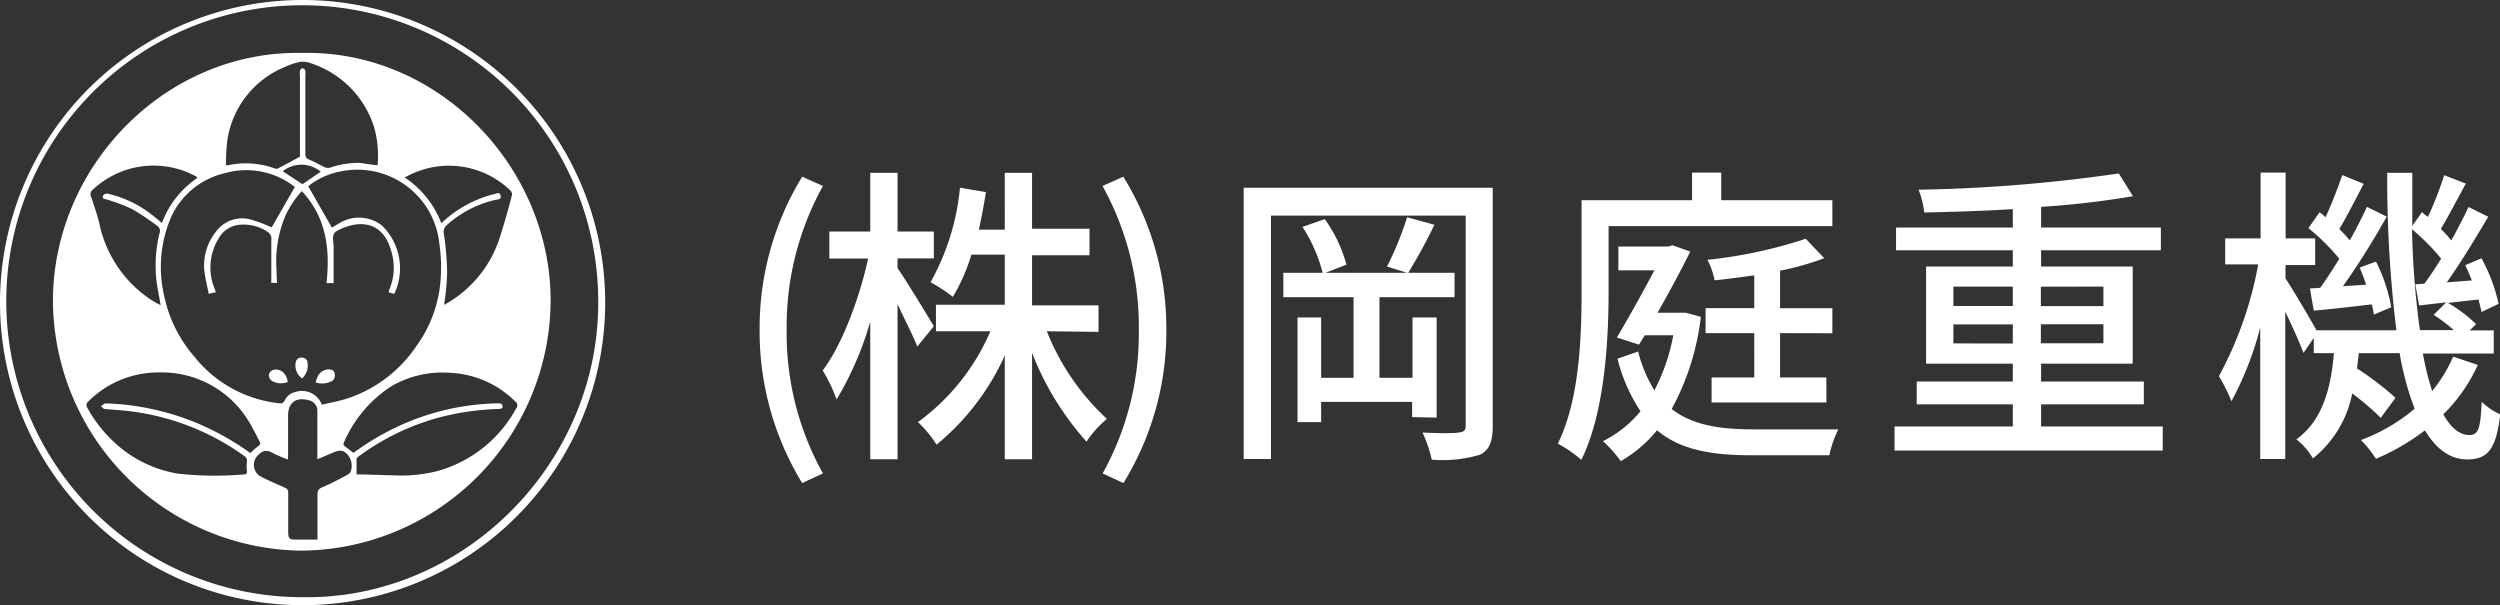
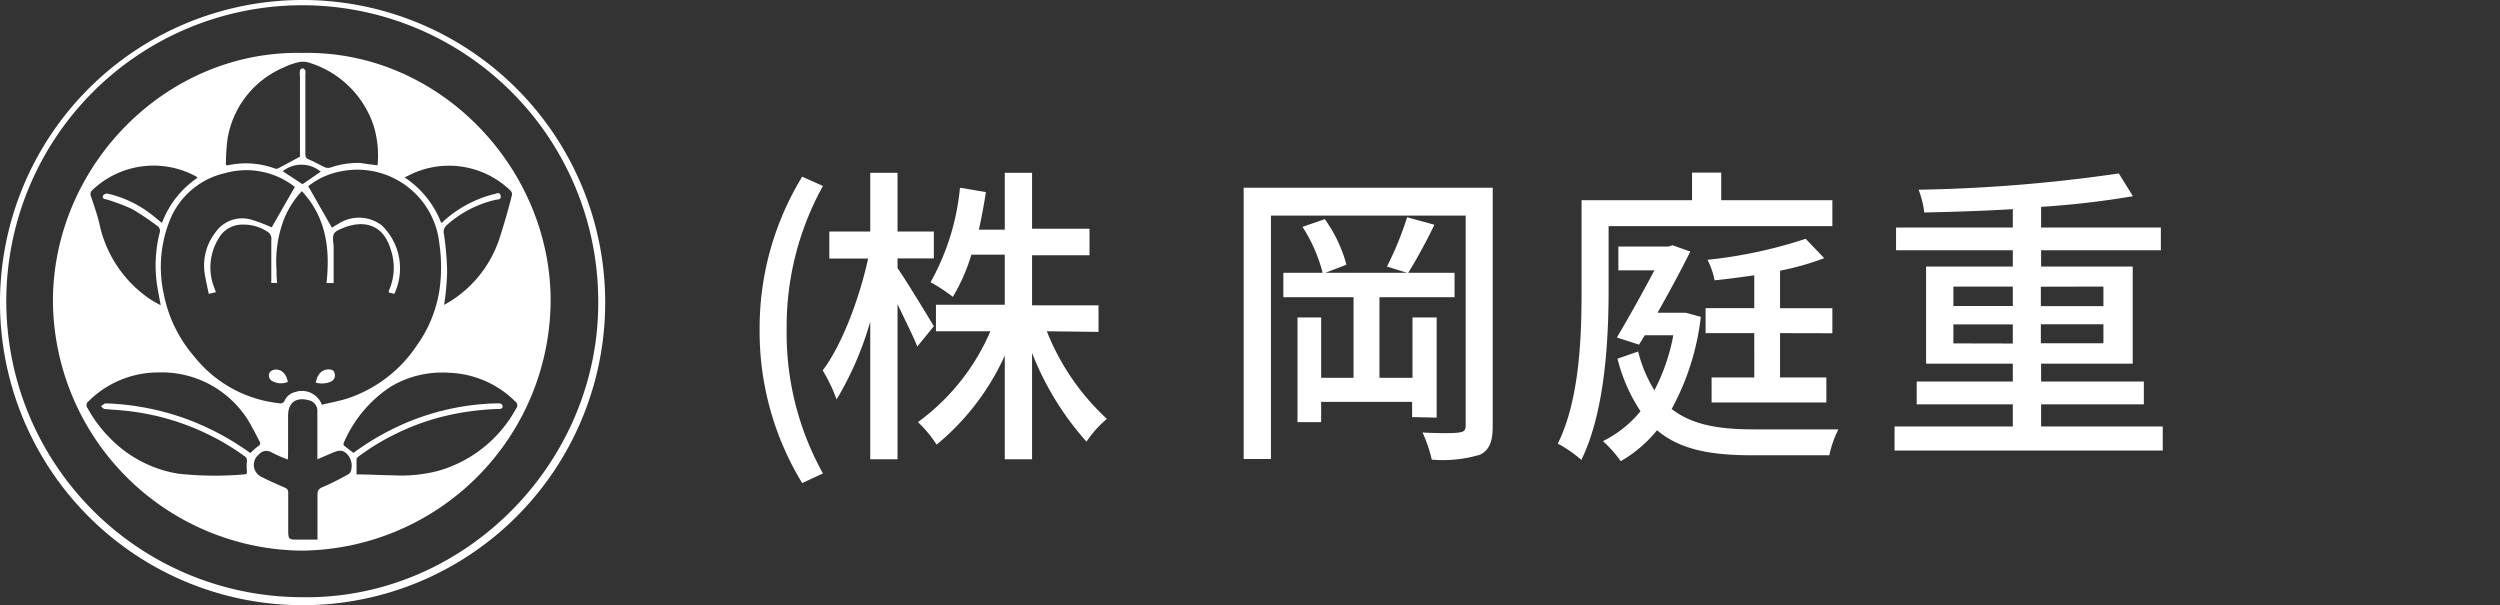
<svg xmlns="http://www.w3.org/2000/svg" viewBox="0 0 199.77 48.38">
  <rect x="0" y="0" width="199.77" height="48.38" fill="#333333" stroke="none" />
  <defs>
    <style>.cls-1{fill:#fff;}</style>
  </defs>
  <g id="レイヤー_2" data-name="レイヤー 2">
    <g id="レイヤー_24" data-name="レイヤー 24">
      <path class="cls-1" d="M60.7,26.35a23.19,23.19,0,0,1,3.4-12.23l1.66.74a23.17,23.17,0,0,0-2.9,11.49,23,23,0,0,0,2.9,11.48l-1.66.77A23.24,23.24,0,0,1,60.7,26.35Z" />
      <path class="cls-1" d="M73.3,27.69c-.31-.8-1-2.15-1.58-3.39V36.7H69.54v-11a25.94,25.94,0,0,1-2.69,6.22,12.64,12.64,0,0,0-1.11-2.32c1.52-2,2.93-5.72,3.63-8.94h-3.1V18.5h3.27V13.81h2.18V18.5h2.9v2.15h-2.9v.77c.65.93,2.47,3.92,2.9,4.65Zm10.35-1.22a19.06,19.06,0,0,0,4.8,7,8.63,8.63,0,0,0-1.63,1.82,23.3,23.3,0,0,1-4.35-7.09V36.7H80.29V28.41a19.7,19.7,0,0,1-5.45,7.12,9.27,9.27,0,0,0-1.49-1.8,17.52,17.52,0,0,0,5.79-7.26H74.79V24.35h5.5v-4H77.62a14.65,14.65,0,0,1-1.48,3.37,14,14,0,0,0-1.78-1.17A19.17,19.17,0,0,0,76.71,15l2.07.35c-.15,1-.34,2-.56,3h2.07V13.81h2.18v4.47h4.59V20.4H82.47v4h5.31v2.12Z" />
-       <path class="cls-1" d="M88.11,37.83A23,23,0,0,0,91,26.35a23.17,23.17,0,0,0-2.9-11.49l1.66-.74A23,23,0,0,1,93.2,26.35,23.07,23.07,0,0,1,89.77,38.6Z" />
      <path class="cls-1" d="M119.28,34.06c0,1.24-.27,1.89-1,2.27a10.42,10.42,0,0,1-3.87.4,10.9,10.9,0,0,0-.74-2.17c1.27.07,2.54.07,2.93,0s.52-.15.52-.58V17.23H101.56V36.68H99.38V15h19.9Zm-6.44-.73V32.11h-7.27v1.62h-1.89V25.37h1.89v4.82h2.59V23.75h-5.61V21.8h3.14a12.36,12.36,0,0,0-1.61-3.67l1.78-.62a11.22,11.22,0,0,1,1.73,3.64l-1.68.65h6.53l-1.61-.5a26,26,0,0,0,1.61-3.94l2.18.6a43.1,43.1,0,0,1-2.09,3.84h3.7v1.95h-6v6.44h2.64V25.37h1.93v8Z" />
      <path class="cls-1" d="M128.54,23.22c0,3.9-.29,9.71-2.18,13.53a9.7,9.7,0,0,0-1.88-1.3c1.76-3.54,1.9-8.63,1.9-12.23V16h8.83V13.79h2.33V16h8.88v2.07H128.54Zm7.37,2.1a20.19,20.19,0,0,1-2.33,7.36c1.66,1.3,3.86,1.63,6.53,1.63,1,0,5.54,0,6.79,0a8.31,8.31,0,0,0-.72,2.07H140c-3.22,0-5.72-.42-7.59-2a10.37,10.37,0,0,1-2.9,2.47,9.91,9.91,0,0,0-1.42-1.6,9.13,9.13,0,0,0,3-2.39,13.5,13.5,0,0,1-1.84-4.2l1.65-.57a10.91,10.91,0,0,0,1.3,3.1,15.56,15.56,0,0,0,1.51-4.4h-2.28l-.46.75-1.77-.57c1-1.68,2.13-3.72,3-5.37h-2.88v-1.9h4l.33-.1,1.42.5c-.72,1.45-1.66,3.2-2.62,4.89h1.9l.36,0Zm6.33,1.3v3.54h3.7v2h-9.17v-2h3.41V26.62h-3.89v-2h3.89V22c-1.08.15-2.16.3-3.17.4a6,6,0,0,0-.57-1.64,37.25,37.25,0,0,0,7.85-1.68l1.48,1.55a21.67,21.67,0,0,1-3.53,1v3h4.18v2Z" />
      <path class="cls-1" d="M172.82,34.08V36H151.39V34.08h9.45V32.31h-7.68V30.49h7.68V29.06h-6.93V21.3h6.93V20h-9.33V18.18h9.33V16.71c-2.4.15-4.84.22-7.08.27a7.14,7.14,0,0,0-.45-1.82,124.91,124.91,0,0,0,16-1.3l1.13,1.82a71.53,71.53,0,0,1-7.34.85v1.65h9.57V20h-9.57V21.3h7.32v7.76h-7.32v1.43h8.21v1.82h-8.21v1.77Zm-16.73-9.63h4.75V22.9h-4.75Zm4.75,3V25.92h-4.75v1.52Zm2.24-4.54v1.55h5V22.9Zm5,3h-5v1.52h5Z" />
-       <path class="cls-1" d="M198,29.16a13.32,13.32,0,0,1-2.76,3.95c.6,1.07,1.3,1.65,2.07,1.65s.89-.55,1-2.65a5.17,5.17,0,0,0,1.48,1c-.33,2.8-1,3.6-2.64,3.6-1.39,0-2.49-.85-3.38-2.32a17.94,17.94,0,0,1-3.91,2.27,10.25,10.25,0,0,0-1.2-1.5,14.32,14.32,0,0,0,4.29-2.5,23.2,23.2,0,0,1-1.2-4.44h-3.26c-.05.42-.1.82-.15,1.22a23.79,23.79,0,0,1,3.08,2.35l-1.18,1.6a20.23,20.23,0,0,0-2.28-1.95,8.78,8.78,0,0,1-3.14,5.19,5.35,5.35,0,0,0-1.32-1.52c2.13-1.55,2.76-4.14,3-6.89h-1.61V27l-.82,1.2c-.29-.77-.89-2.12-1.46-3.29V36.68h-2V26.17a25.93,25.93,0,0,1-2.3,5.89,13.76,13.76,0,0,0-1-2,30,30,0,0,0,3.14-8.93h-2.64V19.05h2.83V13.79h2v5.26H185v2.13h-2.37v1.07c.6.9,2,3.27,2.47,4.14h6.39a98.54,98.54,0,0,1-.73-12.58h2c0,1.45,0,2.87,0,4.24l.77-1.09c.16.12.31.25.48.37A27.38,27.38,0,0,0,195.31,14l1.73.67c-.67,1.22-1.39,2.62-2,3.62a9.75,9.75,0,0,1,.84.92c.53-.95,1-1.87,1.37-2.67l1.58.78c-1,1.69-2.21,3.69-3.31,5.24l2-.15c-.17-.43-.34-.85-.53-1.22l1.3-.55a13.66,13.66,0,0,1,1.37,3.64l-1.37.65c-.05-.3-.15-.65-.24-1-.84.1-1.66.18-2.43.28a11.28,11.28,0,0,1,2.24,1.69l-.51.5h1.92v1.85h-5.66a22.23,22.23,0,0,0,.74,3,11.87,11.87,0,0,0,1.68-2.75ZM185.4,23c.5-.68,1-1.47,1.53-2.32a16.85,16.85,0,0,0-2.47-2.45l.89-1.27a5.65,5.65,0,0,1,.48.4c.5-1.08,1-2.4,1.34-3.37l1.71.7c-.65,1.22-1.35,2.62-1.95,3.61.31.3.6.63.84.9.53-.95,1-1.87,1.37-2.67l1.58.78c-1,1.79-2.32,3.92-3.5,5.56l1.85-.12c-.15-.48-.34-.95-.51-1.37l1.3-.48a13.25,13.25,0,0,1,1.22,3.65l-1.39.59a5,5,0,0,0-.17-.82c-1.65.2-3.21.38-4.63.5l-.31-1.77Zm8.32-.33c.44-.57.89-1.27,1.35-2a17.76,17.76,0,0,0-2.33-2.35,67.78,67.78,0,0,0,.63,8.06h2.71a12.4,12.4,0,0,0-1.61-1.22l1-1-2.16.25L193,22.72Z" />
      <path class="cls-1" d="M48.36,24.21A24.18,24.18,0,1,1,24.27,0,24.17,24.17,0,0,1,48.36,24.21ZM24.07,47.72c13.06.25,24-10.87,23.73-24a23.65,23.65,0,1,0-23.73,24Z" />
      <path class="cls-1" d="M24.16,4.23C35,4,43.94,13.28,44,23.92A20.07,20.07,0,0,1,24,44,20.09,20.09,0,0,1,4.23,24.12C4.2,13.29,13.24,4,24.16,4.23Zm0,11a7.37,7.37,0,0,0-1.4,2.12,9.38,9.38,0,0,0-.66,4.26c0,.33,0,.65.05,1l-.26,0-.21,0a1,1,0,0,1,0-.22c0-1.07,0-2.14,0-3.21a.65.65,0,0,0-.32-.67,3.41,3.41,0,0,0-2-.56,2.13,2.13,0,0,0-1.88,1.09,4.41,4.41,0,0,0-.34,4l.11.31-.57.13c-.12-.6-.26-1.17-.34-1.74a4.3,4.3,0,0,1,.86-3.15A2.6,2.6,0,0,1,20,17.53a12.35,12.35,0,0,1,1.71.64l1.85-3.23s0,0,0,0A6.26,6.26,0,0,0,18,13.83a6.25,6.25,0,0,0-4.33,3.53,10.05,10.05,0,0,0-.58,6.15,10.76,10.76,0,0,0,2.45,5,10,10,0,0,0,6.76,3.71.37.37,0,0,0,.45-.22,1.21,1.21,0,0,1,.8-.66,1.7,1.7,0,0,1,2.17,1c.71-.17,1.45-.3,2.16-.54a10.7,10.7,0,0,0,5.41-4.17,10.33,10.33,0,0,0,1.82-4.41,13,13,0,0,0,0-3.74,6.59,6.59,0,0,0-8-5.76,5.86,5.86,0,0,0-2.48,1.16l1.89,3.31.64-.38a3,3,0,0,1,3.35.2,4.78,4.78,0,0,1,1,5.47l-.44-.11c0-.11,0-.19.06-.27a4.53,4.53,0,0,0,.1-3.14c-.61-2.08-2.2-2.39-3.8-1.75-.86.35-.89.48-.77,1.4,0,.06,0,.12,0,.18v2.83l-.57,0C26.39,19.92,26.08,17.38,24.12,15.27ZM20,36.2c.23-.2.41-.39.62-.54s.21-.24.1-.43-.34-.68-.53-1a8.14,8.14,0,0,0-7.53-4.47,7.9,7.9,0,0,0-5.59,2.31.38.38,0,0,0-.07.55,10.64,10.64,0,0,0,1.84,2.44,9.81,9.81,0,0,0,5.39,2.79,27.29,27.29,0,0,0,5.27.06c.19,0,.25-.08.23-.27a3.14,3.14,0,0,1,0-.75.43.43,0,0,0-.22-.46,19.73,19.73,0,0,0-9.14-3.57c-.67-.09-1.35-.11-2-.18-.11,0-.2-.14-.3-.21a1.44,1.44,0,0,1,.32-.23c.07,0,.18,0,.28,0a20.88,20.88,0,0,1,6.63,1.39A21.56,21.56,0,0,1,20,36.2Zm8.23,0a20.71,20.71,0,0,1,4.6-2.57,19.77,19.77,0,0,1,6.92-1.4c.18,0,.39,0,.41.23s-.22.22-.39.22a21.21,21.21,0,0,0-4.75.7,19.3,19.3,0,0,0-6.32,3.06c-.09.06-.21.17-.21.26,0,.38,0,.77,0,1.21,1,0,1.93.06,2.88.07A11.88,11.88,0,0,0,35,37.63a10.3,10.3,0,0,0,6.25-5,.37.37,0,0,0-.09-.56,7.86,7.86,0,0,0-5.21-2.28,8.08,8.08,0,0,0-4.72,1.1,10.15,10.15,0,0,0-3.75,4.47.25.25,0,0,0,0,.24C27.73,35.79,28,36,28.24,36.19Zm1.94-23a8.11,8.11,0,0,0-.31-3.14,7.85,7.85,0,0,0-5-5A1.86,1.86,0,0,0,24,4.94a5.36,5.36,0,0,0-1.28.43,7.52,7.52,0,0,0-4.55,5.8,17.19,17.19,0,0,0-.12,2l.11.05a6.71,6.71,0,0,1,3.79.24.42.42,0,0,0,.27,0l1.75-.94V6.13a2.07,2.07,0,0,1,0-.5.26.26,0,0,1,.22-.17c.07,0,.17.1.21.18a.92.92,0,0,1,0,.29q0,3.2,0,6.39c0,.27.1.35.32.44.44.18.84.43,1.27.62a.71.71,0,0,0,.45,0,6.73,6.73,0,0,1,2.31-.36C29.21,13.08,29.7,13.16,30.18,13.21Zm-14.4,1c-.07-.07-.09-.1-.12-.11a7.09,7.09,0,0,0-8.29,1.12.43.43,0,0,0-.08.51c.23.71.49,1.42.66,2.14a9.67,9.67,0,0,0,3.9,5.94c.29.21.6.38,1,.59-.11-.62-.22-1.15-.3-1.69a10.73,10.73,0,0,1,.21-4.07.48.48,0,0,0-.2-.59,20.09,20.09,0,0,0-2-1.34,15.77,15.77,0,0,0-2.09-.78c-.15,0-.33-.11-.22-.3a.4.4,0,0,1,.35-.15,8.94,8.94,0,0,1,3.08,1.35c.43.3.83.63,1.27,1A7.52,7.52,0,0,1,15.78,14.21ZM35.49,24.35s0,0,0,0a.31.31,0,0,0,.13-.06,9.37,9.37,0,0,0,4.29-5.23c.37-1.15.71-2.32,1-3.48a.42.42,0,0,0-.1-.33,7.06,7.06,0,0,0-8.27-1.17l-.22.09a7.64,7.64,0,0,1,2.93,3.63c.07,0,.11,0,.13-.07a9.45,9.45,0,0,1,4.06-2.21c.19,0,.46-.26.56.1s-.27.31-.45.36a8.75,8.75,0,0,0-3.84,2,.73.73,0,0,0-.23.77,23.35,23.35,0,0,1,.25,3A20.7,20.7,0,0,1,35.49,24.35ZM23,36.72a11.62,11.62,0,0,1-1.32-.58.78.78,0,0,0-1,.18,1.06,1.06,0,0,0,.18,1.77c.6.31,1.22.58,1.84.85.22.09.34.18.33.45,0,.94,0,1.88,0,2.82s0,.91.91.91c.47,0,.94,0,1.43,0v-.4c0-1.07,0-2.14,0-3.22,0-.35.14-.46.44-.59.69-.29,1.35-.64,2-1a.5.5,0,0,0,.21-.22,1.38,1.38,0,0,0-.25-1.37c-.35-.36-.61-.39-1.17-.15l-1.24.53v-.32c0-1.16,0-2.33,0-3.49a.86.86,0,0,0-.7-.91c-1-.27-1.64.18-1.64,1.23s0,2,0,3.07Zm-.35-23,1.52,1,1.46-1A2.4,2.4,0,0,0,22.61,13.67Z" />
      <path class="cls-1" d="M25.23,30.57c.14-.68.47-1,.95-1.05.24,0,.48,0,.55.29a.54.54,0,0,1-.26.67A1.76,1.76,0,0,1,25.23,30.57Z" />
      <path class="cls-1" d="M23,30.52a1.43,1.43,0,0,1-1.31-.11.51.51,0,0,1-.13-.67.68.68,0,0,1,.51-.21C22.57,29.55,22.89,29.92,23,30.52Z" />
-       <path class="cls-1" d="M24.14,30.24a1.27,1.27,0,0,1-.5-1.33.43.43,0,0,1,.48-.33.42.42,0,0,1,.45.37A1.41,1.41,0,0,1,24.14,30.24Z" />
    </g>
  </g>
</svg>